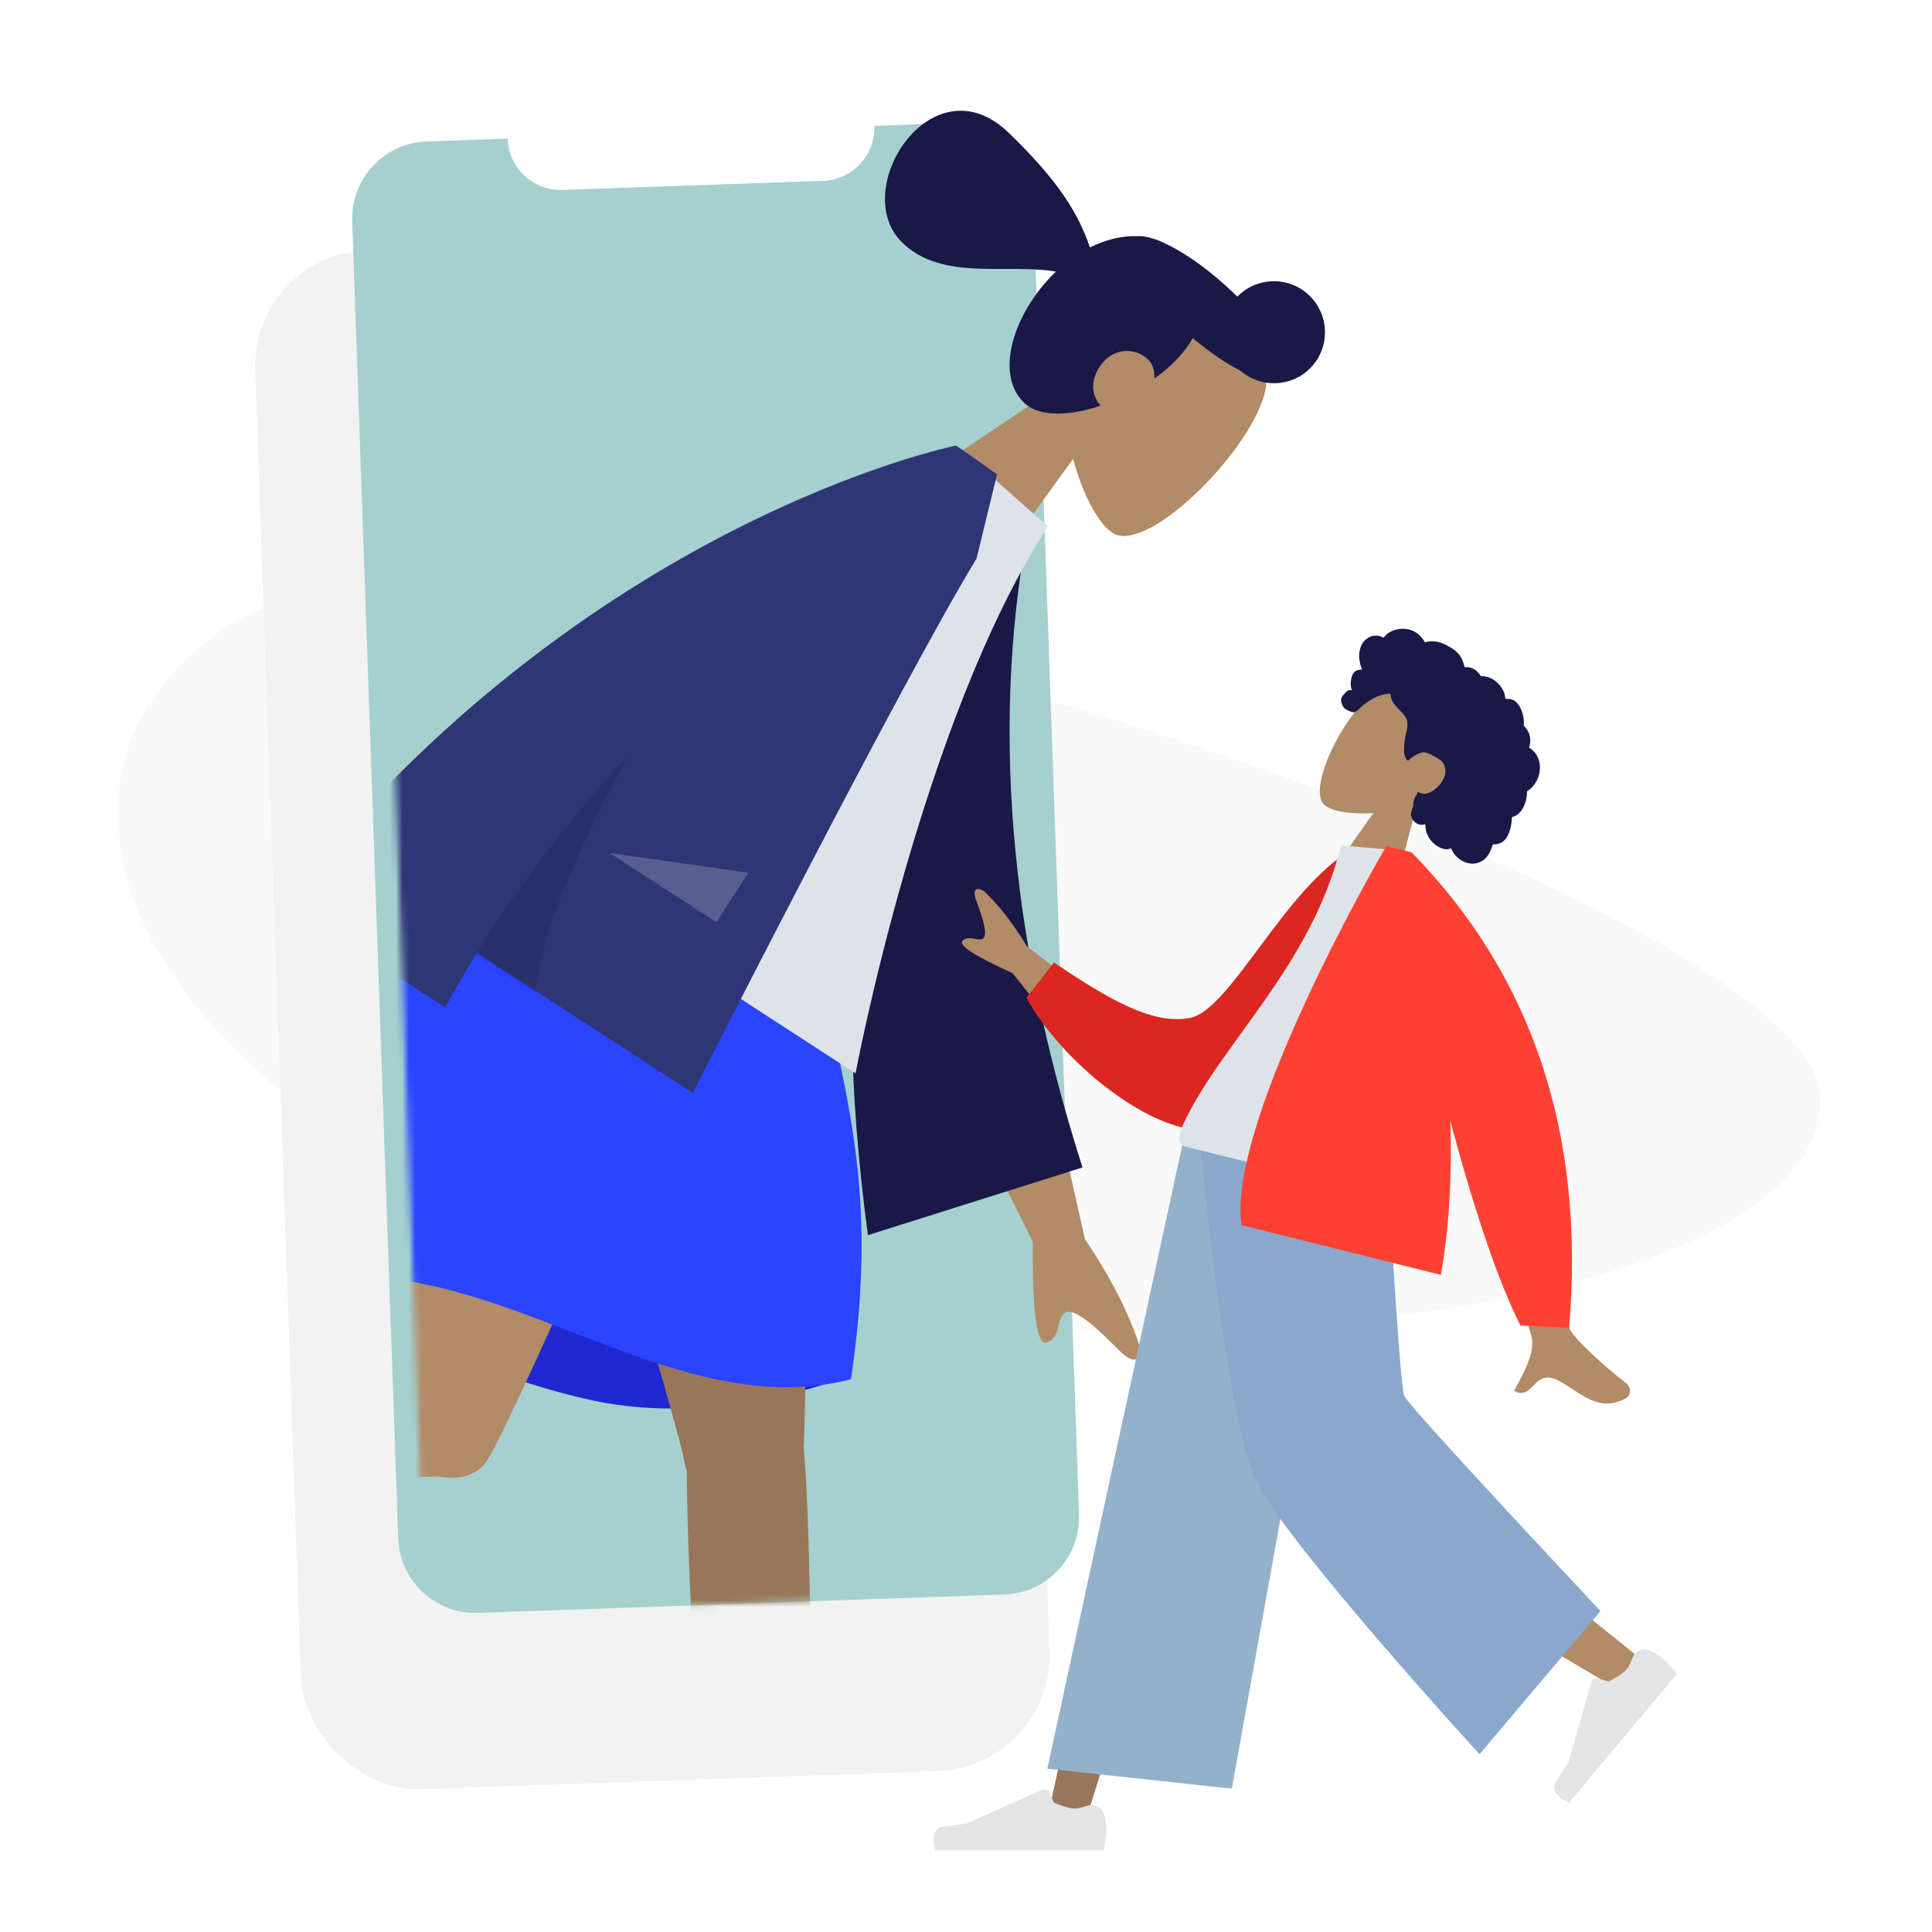
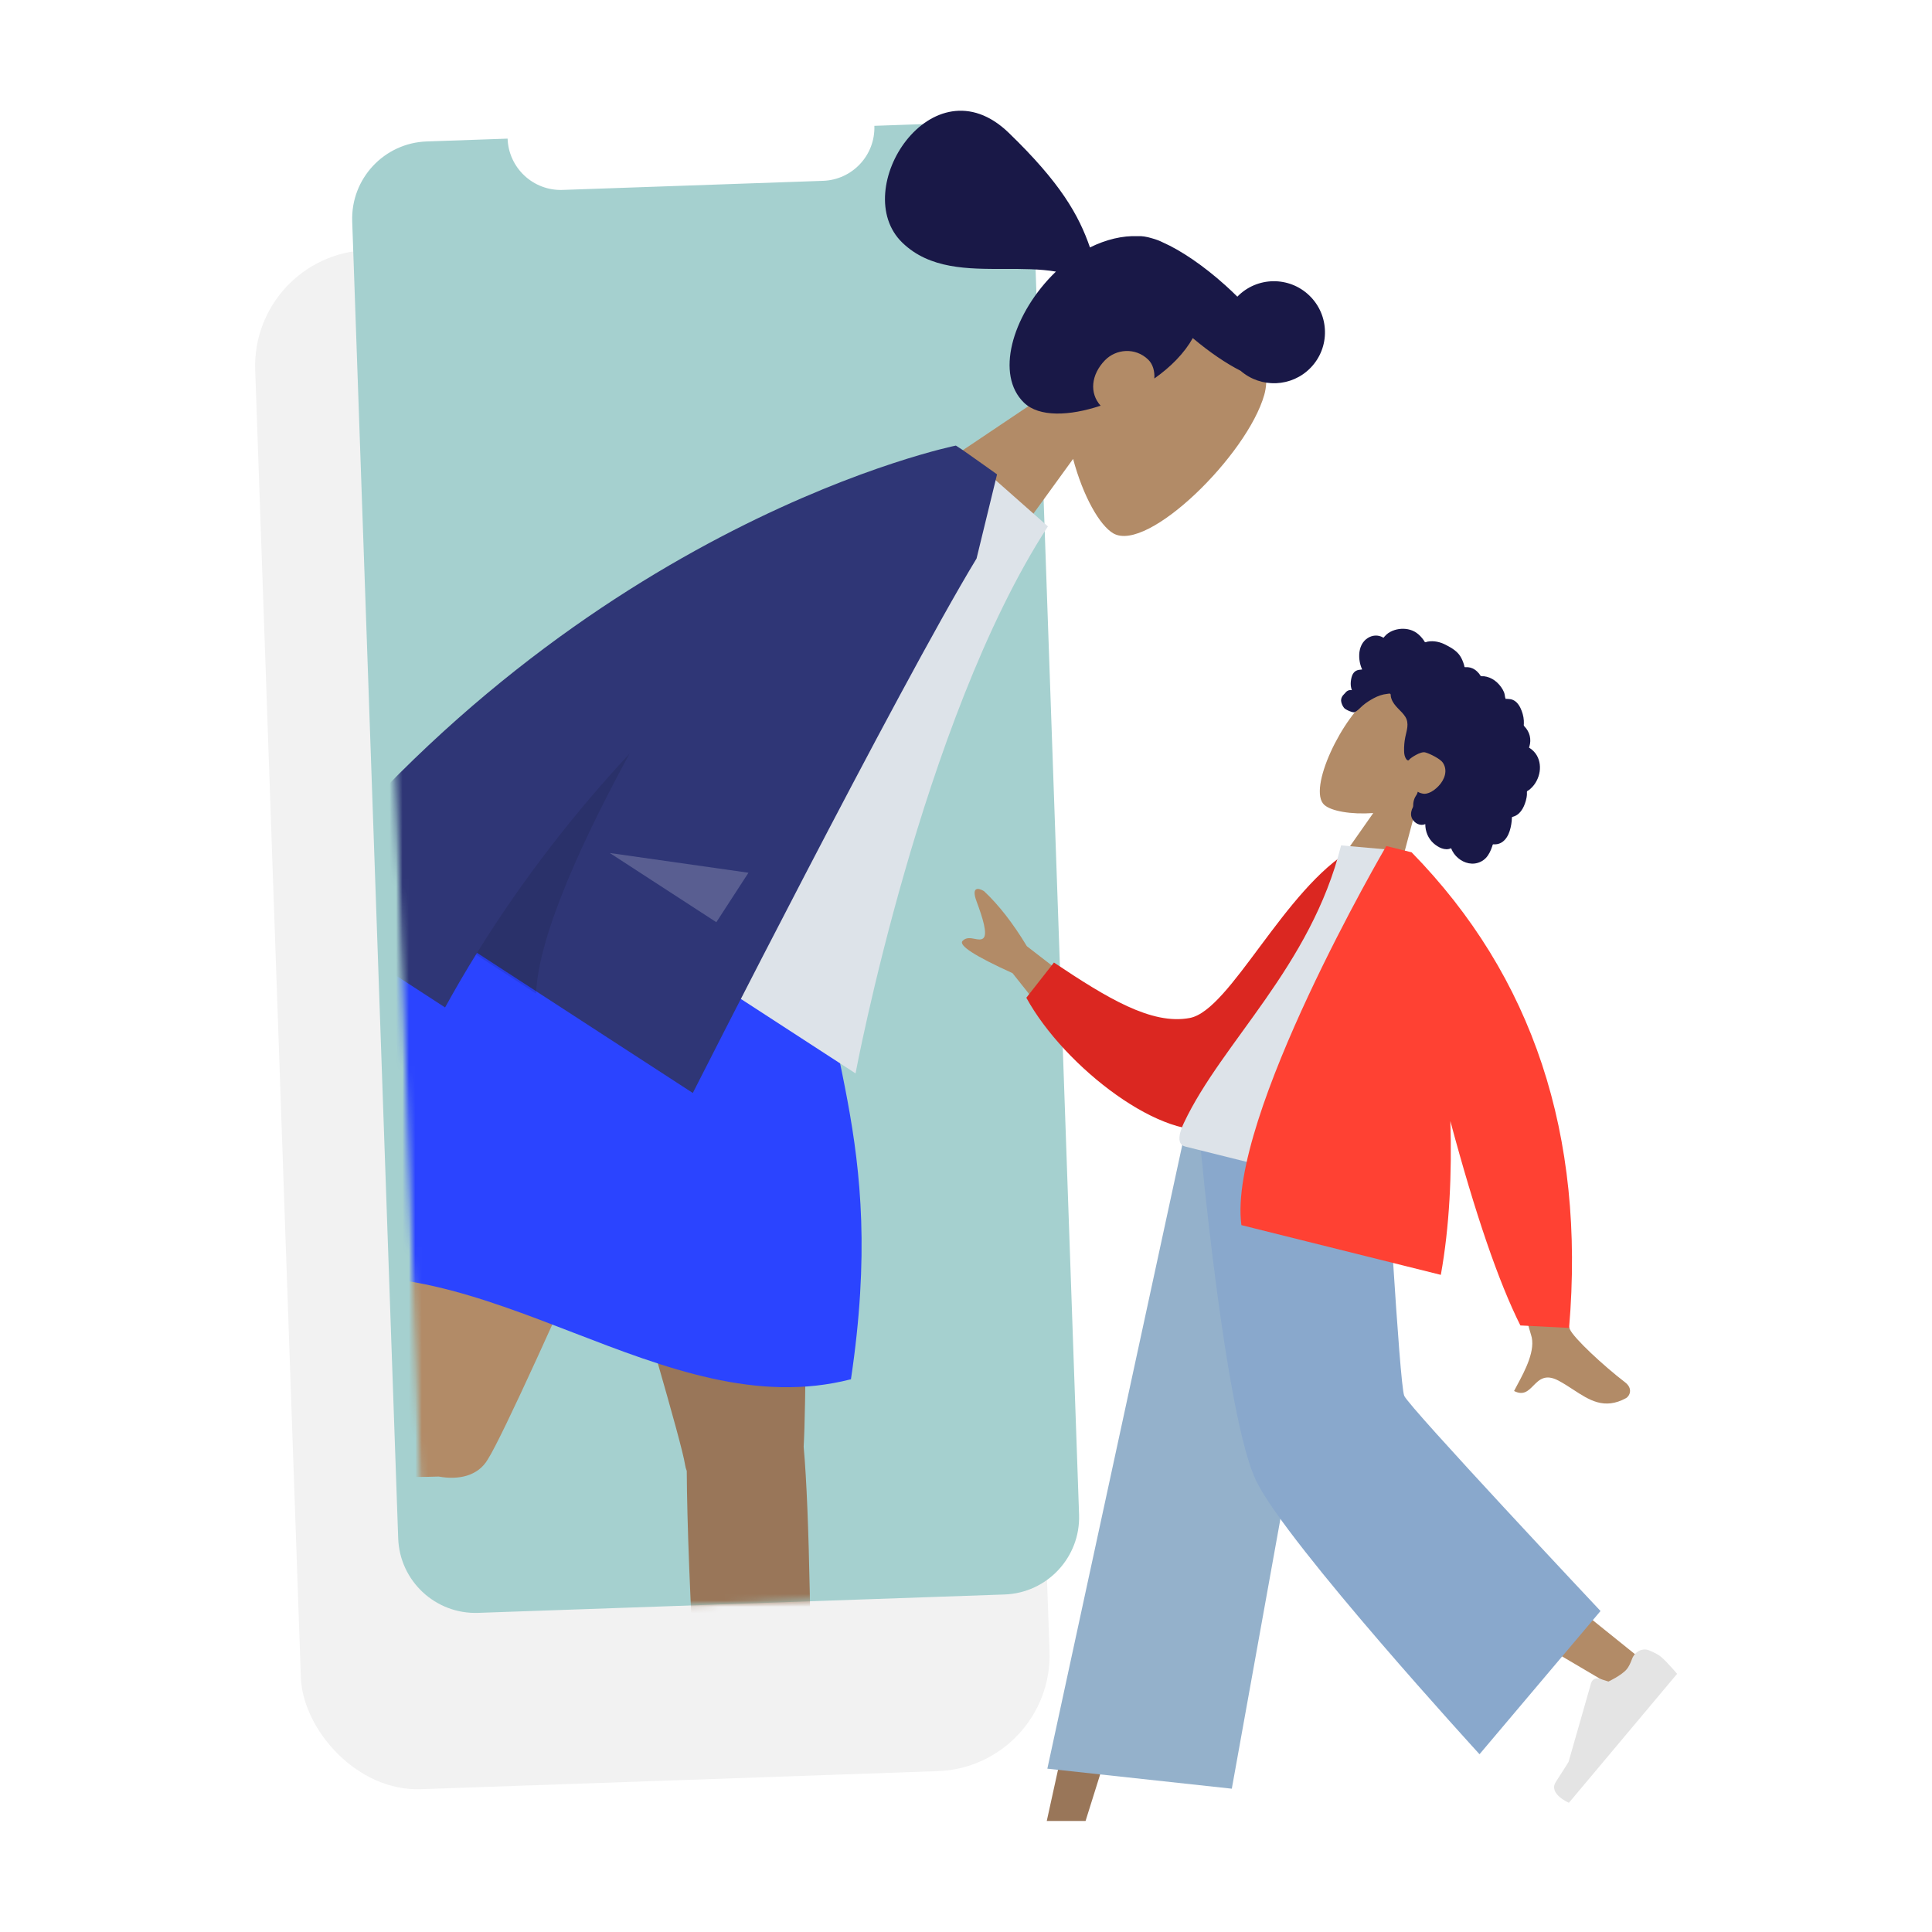
<svg xmlns="http://www.w3.org/2000/svg" width="300" height="300" viewBox="0 0 300 300" fill="none">
  <g clip-path="url(#clip0_3297_39939)">
    <g opacity="0.505">
-       <path fill-rule="evenodd" clip-rule="evenodd" d="M282.6 169.768C285.123 200.835 190.243 216.871 109.954 199.263C29.664 181.655 -5.046 125.107 34.843 97.533C74.731 69.959 280.078 138.702 282.6 169.768Z" fill="#EBEBEB" fill-opacity="0.5" />
-     </g>
+       </g>
    <g filter="url(#filter0_d_3297_39939)">
      <rect x="49" y="17.468" width="116.322" height="239.131" rx="18" transform="rotate(-2 49 17.468)" fill="#F2F2F2" />
    </g>
    <path fill-rule="evenodd" clip-rule="evenodd" d="M78.82 21.526L66.265 21.964C59.642 22.195 54.46 27.752 54.691 34.376L61.832 238.871C62.064 245.494 67.621 250.676 74.244 250.445L155.984 247.59C162.607 247.359 167.789 241.802 167.558 235.179L160.416 30.683C160.185 24.06 154.628 18.878 148.005 19.11L135.77 19.537C135.93 24.095 132.363 27.919 127.805 28.079L87.362 29.491C82.803 29.65 78.979 26.084 78.82 21.526Z" fill="#A5D0CF" />
    <mask id="mask0_3297_39939" style="mask-type:luminance" maskUnits="userSpaceOnUse" x="57" y="12" width="157" height="239">
      <rect x="57.8" y="17.159" width="147.835" height="233.57" transform="rotate(-2 57.8 17.159)" fill="white" />
    </mask>
    <g mask="url(#mask0_3297_39939)">
      <path fill-rule="evenodd" clip-rule="evenodd" d="M166.631 71.26C168.177 77.049 170.768 81.626 172.895 82.833C178.227 85.857 193.686 70.635 196.321 61.293C198.957 51.951 184.559 32.866 171.934 44.226C167.552 48.169 165.686 53.661 165.339 59.278L139.45 76.658L153.136 89.874L166.631 71.26Z" fill="#B28B67" />
      <path fill-rule="evenodd" clip-rule="evenodd" d="M203.523 57.096C200.586 60.137 195.799 60.316 192.638 57.574C190.407 56.443 187.823 54.699 185.214 52.497C184.59 53.62 183.739 54.76 182.632 55.906C181.654 56.919 180.505 57.885 179.246 58.776C179.324 57.632 179.011 56.535 178.289 55.838C176.272 53.89 173.268 54.192 171.569 55.951C169.412 58.184 169.143 61.046 170.903 62.995C166.064 64.61 161.351 64.793 159.006 62.529C154.553 58.227 157.129 49.223 163.303 42.829C163.52 42.604 163.74 42.386 163.962 42.173C161.457 41.75 158.752 41.755 156.027 41.76L156.027 41.76C150.238 41.772 144.361 41.783 140.122 37.689C131.641 29.499 144.77 9.163 156.62 20.606C164.678 28.388 167.509 33.389 169.25 38.423C171.755 37.177 174.323 36.574 176.655 36.673C177.285 36.626 178.062 36.748 178.951 37.024C179.509 37.177 180.045 37.38 180.551 37.633C183.342 38.866 186.841 41.215 190.286 44.317C190.93 44.897 191.547 45.48 192.136 46.064C195.175 42.937 200.177 42.859 203.32 45.894C206.469 48.936 206.56 53.95 203.523 57.096Z" fill="#191847" />
-       <path fill-rule="evenodd" clip-rule="evenodd" d="M45.665 199.447C45.665 199.447 71.898 213.183 92.136 217.485C112.373 221.786 132.287 213.452 132.287 213.452C132.287 213.452 106.694 199.636 89.031 195.882C71.368 192.128 45.665 199.447 45.665 199.447Z" fill="#1F28CF" />
      <path fill-rule="evenodd" clip-rule="evenodd" d="M106.639 228.409C106.517 228.101 106.428 227.775 106.375 227.432C105.288 220.325 80.559 140.896 79.351 127.078L124.175 136.606C125.093 147.112 125.508 211.903 124.793 224.66C126.679 245.424 125.676 311.16 126.331 315.867C127.02 320.82 116.625 323.617 115.328 317.433C113.264 307.593 109.082 280.69 108.094 264.596C107.168 249.508 106.673 236.005 106.639 228.409Z" fill="#997659" />
      <path fill-rule="evenodd" clip-rule="evenodd" d="M68.125 229.278C48.944 230.013 -19.404 224.185 -24.25 224.519C-29.236 224.863 -31.296 214.292 -25.04 213.426C-15.086 212.05 12.026 209.743 28.139 209.874C41.099 209.98 52.874 210.321 60.741 210.728C64.643 189.199 72.609 137.234 76.897 126.556L116.558 134.986C112.446 145.225 80.297 219.48 75.736 226.627C74.223 229.203 71.206 229.843 68.125 229.278V229.278Z" fill="#B28B67" />
      <path fill-rule="evenodd" clip-rule="evenodd" d="M77.025 126.584C77.025 126.584 104.837 124.65 126.635 137.129C126.795 163.058 137.889 175.693 132.134 214.171C102.993 221.674 75.209 192.302 45.362 199.316C41.41 179.792 61.413 139.047 77.025 126.584Z" fill="#2B44FF" />
-       <path fill-rule="evenodd" clip-rule="evenodd" d="M168.472 192.414L161.554 161.837L148.28 168.583L160.375 192.832C160.269 203.745 160.986 208.956 162.525 208.463C163.822 208.048 164.121 206.863 164.395 205.772C164.609 204.922 164.809 204.128 165.456 203.799C166.933 203.049 170.418 206.291 173.593 209.508C176.768 212.726 177.091 210.353 176.92 208.894C175.251 203.8 172.436 198.307 168.472 192.414ZM40.154 146.983C44.665 144.301 76.282 110.14 76.282 110.14L90.14 119.216C90.14 119.216 50.334 152.342 47.66 154.215C44.187 156.647 43.339 162.907 42.763 167.152C42.675 167.808 42.592 168.417 42.508 168.955C39.76 168.524 39.484 166.71 39.194 164.797C38.865 162.637 38.517 160.351 34.568 159.79C33.043 159.574 31.515 159.497 30.023 159.422C24.87 159.165 20.135 158.928 17.329 153.008C16.884 152.069 17.189 149.821 20.026 149.752C27.092 149.579 37.948 148.294 40.154 146.983Z" fill="#B28B67" />
-       <path fill-rule="evenodd" clip-rule="evenodd" d="M153.571 77.561L159.959 80.309C153.821 111.428 156.532 145.085 168.09 181.28L134.77 191.788C128.77 147.042 132.82 107.527 153.571 77.561Z" fill="#191847" />
      <path fill-rule="evenodd" clip-rule="evenodd" d="M81.658 133.434L132.848 166.677C132.848 166.677 143.111 111.929 162.718 81.736L148.769 69.41C123.975 81.021 104.964 102.793 81.658 133.434Z" fill="#DDE3E9" />
-       <path fill-rule="evenodd" clip-rule="evenodd" d="M44.161 140.232C90.721 80.793 148.43 69.189 148.43 69.189L148.435 69.208C148.439 69.206 148.444 69.203 148.448 69.201L149.456 69.856C151.225 71.093 154.822 73.659 154.822 73.659L151.637 86.731C139.582 106.59 107.577 169.716 107.577 169.716L74.07 147.956C72.369 150.699 70.713 153.525 69.112 156.435L44.161 140.232Z" fill="#2F3676" />
+       <path fill-rule="evenodd" clip-rule="evenodd" d="M44.161 140.232C90.721 80.793 148.43 69.189 148.43 69.189L148.435 69.208C148.439 69.206 148.444 69.203 148.448 69.201L149.456 69.856C151.225 71.093 154.822 73.659 154.822 73.659L151.637 86.731C139.582 106.59 107.577 169.716 107.577 169.716L74.07 147.956C72.369 150.699 70.713 153.525 69.112 156.435Z" fill="#2F3676" />
      <path fill-rule="evenodd" clip-rule="evenodd" d="M73.906 148.222C81.291 136.264 89.524 125.878 97.773 116.999C90.97 129.474 83.594 145.012 83.241 154.284L73.906 148.222Z" fill="black" fill-opacity="0.1" />
      <path fill-rule="evenodd" clip-rule="evenodd" d="M94.686 132.454L116.221 135.518L111.233 143.2L94.686 132.454Z" fill="white" fill-opacity="0.2" />
    </g>
    <path fill-rule="evenodd" clip-rule="evenodd" d="M213.239 126.251C209.744 126.5 206.72 125.94 205.648 124.994C202.962 122.621 208.442 111.163 213.107 107.922C217.773 104.681 231.064 109.005 227.182 118.158C225.834 121.334 223.152 123.415 220.111 124.679L215.421 142.319L205.51 137.27L213.239 126.251Z" fill="#B28B67" />
    <path fill-rule="evenodd" clip-rule="evenodd" d="M211.867 99.502C212.44 98.885 213.307 98.549 214.144 98.745C214.347 98.792 214.543 98.869 214.724 98.971C214.79 99.008 214.798 99.036 214.853 99.006C214.894 98.983 214.937 98.899 214.968 98.863C215.061 98.752 215.162 98.646 215.269 98.548C215.636 98.214 216.084 97.981 216.557 97.833C217.441 97.556 218.441 97.564 219.305 97.913C219.778 98.105 220.191 98.408 220.544 98.773C220.727 98.963 220.894 99.167 221.05 99.379C221.097 99.443 221.222 99.702 221.291 99.724C221.366 99.749 221.595 99.647 221.674 99.632C222.651 99.451 223.627 99.681 224.499 100.133C225.483 100.644 226.409 101.178 226.926 102.2C227.035 102.416 227.13 102.64 227.213 102.868C227.257 102.987 227.297 103.109 227.331 103.232C227.352 103.306 227.371 103.38 227.387 103.455C227.415 103.583 227.388 103.606 227.524 103.596C228.043 103.558 228.56 103.679 228.993 103.972C229.251 104.145 229.476 104.364 229.675 104.602C229.742 104.683 229.867 104.932 229.959 104.981C230.049 105.029 230.316 104.993 230.428 105.006C231.032 105.077 231.604 105.31 232.094 105.669C232.6 106.039 233.029 106.535 233.341 107.077C233.491 107.338 233.605 107.6 233.651 107.897C233.672 108.026 233.682 108.156 233.715 108.282C233.734 108.356 233.797 108.454 233.788 108.531C233.793 108.485 234.532 108.562 234.598 108.576C234.95 108.653 235.257 108.831 235.51 109.085C235.986 109.565 236.262 110.237 236.446 110.875C236.54 111.203 236.597 111.541 236.618 111.881C236.628 112.044 236.629 112.207 236.624 112.37C236.622 112.449 236.601 112.539 236.611 112.616C236.624 112.716 236.658 112.735 236.733 112.814C237.117 113.217 237.402 113.711 237.536 114.251C237.671 114.798 237.647 115.373 237.485 115.91C237.476 115.942 237.418 116.064 237.427 116.088C237.439 116.121 237.538 116.16 237.572 116.182C237.687 116.259 237.799 116.343 237.905 116.433C238.101 116.599 238.278 116.787 238.431 116.993C239.028 117.795 239.222 118.827 239.077 119.803C238.924 120.827 238.408 121.826 237.62 122.506C237.493 122.616 237.357 122.716 237.213 122.803C237.125 122.857 237.109 122.849 237.099 122.947C237.087 123.056 237.107 123.177 237.103 123.288C237.091 123.648 237.029 124.005 236.929 124.351C236.764 124.918 236.536 125.486 236.173 125.957C236.005 126.176 235.806 126.372 235.576 126.527C235.458 126.605 235.334 126.673 235.204 126.728C235.136 126.756 235.067 126.782 234.997 126.804C234.957 126.816 234.91 126.821 234.873 126.839C234.781 126.882 234.799 126.817 234.775 126.936C234.74 127.103 234.757 127.293 234.74 127.464C234.723 127.64 234.699 127.814 234.669 127.989C234.61 128.341 234.534 128.692 234.424 129.032C234.213 129.686 233.868 130.321 233.3 130.73C233.057 130.905 232.775 131.024 232.48 131.077C232.336 131.103 232.188 131.114 232.042 131.11C231.966 131.108 231.882 131.081 231.825 131.125C231.763 131.173 231.743 131.321 231.717 131.397C231.492 132.057 231.207 132.724 230.718 133.233C230.267 133.702 229.647 134.003 229 134.083C227.747 134.236 226.507 133.56 225.783 132.557C225.595 132.295 225.439 132.01 225.323 131.71C224.408 132.164 223.302 131.571 222.615 130.959C221.758 130.195 221.315 129.103 221.318 127.967C220.305 128.409 219.119 127.494 219.106 126.448C219.103 126.191 219.153 125.937 219.237 125.696C219.281 125.569 219.353 125.455 219.4 125.331C219.461 125.173 219.435 124.976 219.451 124.802C219.483 124.463 219.562 124.136 219.714 123.831C219.793 123.671 219.892 123.526 219.988 123.377C220.074 123.242 220.102 123.09 220.151 122.938C220.383 123.109 220.727 123.198 221.003 123.246C221.274 123.294 221.591 123.216 221.845 123.126C222.434 122.919 222.938 122.51 223.367 122.066C224.307 121.092 224.869 119.633 224.03 118.408C223.64 117.837 222.019 117.013 221.301 116.831C220.545 116.639 219.016 117.742 218.907 117.863C218.839 117.938 218.796 118.052 218.687 118.069C218.446 118.107 218.269 117.739 218.195 117.563C218.068 117.261 218.036 116.93 218.028 116.605C218.009 115.899 218.069 115.182 218.206 114.489C218.312 113.955 218.473 113.431 218.532 112.888C218.591 112.348 218.526 111.805 218.236 111.334C217.921 110.822 217.471 110.407 217.057 109.976C216.648 109.548 216.266 109.087 216.068 108.521C216.025 108.397 215.986 108.269 215.966 108.138C215.951 108.035 215.971 107.864 215.913 107.774C215.823 107.635 215.538 107.733 215.392 107.747C214.67 107.815 213.969 108.067 213.333 108.407C212.701 108.746 212.145 109.098 211.603 109.56C211.201 109.903 210.805 110.402 210.306 110.597C210.083 110.683 208.981 110.243 208.711 109.93C208.44 109.618 208.242 109.062 208.242 108.778C208.243 108.487 208.344 108.219 208.523 107.991C208.629 107.857 208.76 107.749 208.867 107.619C208.957 107.511 209.042 107.407 209.159 107.325C209.381 107.17 209.653 107.115 209.919 107.17C209.79 106.822 209.725 106.451 209.739 106.081C209.752 105.696 209.823 105.255 209.962 104.895C210.075 104.603 210.265 104.338 210.539 104.177C210.825 104.008 211.191 103.989 211.515 103.957C211.29 103.475 211.152 102.957 211.09 102.43C210.969 101.406 211.144 100.281 211.867 99.502Z" fill="#191847" />
    <path fill-rule="evenodd" clip-rule="evenodd" d="M206.567 176.519L183.821 234.089L168.565 282.761H162.541L185.864 176.519L206.567 176.519Z" fill="#997659" />
    <path fill-rule="evenodd" clip-rule="evenodd" d="M211.148 176.519C211.39 196.749 214.922 223.987 215.487 225.248C216.051 226.509 254.451 257.322 254.451 257.322L250.302 261.762C250.302 261.762 204.993 235.344 202.897 231.82C200.8 228.297 193.974 195.873 188.494 176.519H211.148Z" fill="#B28B67" />
    <path fill-rule="evenodd" clip-rule="evenodd" d="M253.421 257.6C253.827 256.502 255.002 255.816 256.082 256.27C256.786 256.565 257.495 256.912 257.886 257.24C258.846 258.046 260.42 259.912 260.42 259.912C259.485 261.026 243.619 279.935 243.619 279.935C243.619 279.935 240.383 278.55 241.589 276.696C242.794 274.842 243.562 273.59 243.562 273.59L247.07 261.333C247.225 260.791 247.797 260.485 248.334 260.655L249.761 261.108C249.761 261.108 251.793 260.16 252.61 259.187C252.916 258.822 253.193 258.216 253.421 257.6Z" fill="#E4E4E4" />
-     <path fill-rule="evenodd" clip-rule="evenodd" d="M168.664 280.431C169.766 280.036 171.047 280.496 171.394 281.615C171.62 282.344 171.81 283.11 171.81 283.62C171.81 284.874 171.392 287.279 171.392 287.279C169.938 287.279 145.254 287.279 145.254 287.279C145.254 287.279 144.235 283.911 146.43 283.642C148.625 283.373 150.077 283.157 150.077 283.157L161.722 277.966C162.237 277.736 162.839 277.977 163.054 278.498L163.624 279.882C163.624 279.882 165.657 280.83 166.927 280.83C167.403 280.83 168.046 280.653 168.664 280.431Z" fill="#E4E4E4" />
    <path fill-rule="evenodd" clip-rule="evenodd" d="M191.274 277.747L162.632 274.639L183.859 176.519H209.513L191.274 277.747Z" fill="#94B1CB" />
    <path fill-rule="evenodd" clip-rule="evenodd" d="M248.527 250.158L229.739 272.396C229.739 272.396 200.056 239.977 195.129 230.089C190.201 220.202 186.27 176.519 186.27 176.519H215.151C215.151 176.519 217.299 214.949 218.047 216.737C218.794 218.526 248.527 250.158 248.527 250.158Z" fill="#89A8CC" />
    <path fill-rule="evenodd" clip-rule="evenodd" d="M159.448 146.924L173.957 158.142L167.093 163.51L157.223 151.111C151.407 148.472 148.82 146.805 149.462 146.111C150.003 145.526 150.706 145.661 151.353 145.785C151.857 145.881 152.327 145.971 152.662 145.71C153.425 145.113 152.568 142.465 151.647 139.988C150.726 137.511 152.064 137.926 152.796 138.377C155.085 140.519 157.303 143.368 159.448 146.924ZM229.668 176.067L239.338 176.536C241.481 194.566 242.956 204.52 243.764 206.401C244.356 207.78 249.048 212.122 252.33 214.634C253.647 215.642 253.019 216.811 252.486 217.103C249.126 218.94 246.806 217.424 244.28 215.774C243.549 215.296 242.801 214.807 242.005 214.385C239.945 213.292 238.996 214.254 238.098 215.164C237.303 215.969 236.55 216.733 235.103 215.993C235.248 215.709 235.418 215.392 235.601 215.051C236.788 212.844 238.537 209.589 237.73 207.243C237.316 206.039 234.629 195.647 229.668 176.067Z" fill="#B28B67" />
    <path fill-rule="evenodd" clip-rule="evenodd" d="M213.675 133.519L209.953 131.883C199.436 137.987 191.058 156.863 184.763 158.068C178.811 159.207 171.842 154.931 163.655 149.462L159.368 154.928C165.334 165.803 180.877 177.61 188.994 175.106C201.973 171.103 210.646 147.409 213.675 133.519Z" fill="#DB2721" />
    <path fill-rule="evenodd" clip-rule="evenodd" d="M218.442 186.611C218.442 186.611 195.056 180.78 184.037 178.033C182.465 177.641 183.328 175.444 183.84 174.356C189.759 161.789 203.551 150.091 208.243 131.272L218.555 132.19C223.472 147.438 222.258 164.4 218.442 186.611Z" fill="#DDE3E9" />
    <path fill-rule="evenodd" clip-rule="evenodd" d="M219.082 132.321L219.196 132.349C238.035 151.616 246.185 176.233 243.648 206.2L236.084 205.815C232.695 199.058 229.07 188.48 225.211 174.08C225.463 182.238 225.085 190.446 223.732 197.959L192.763 190.237C190.545 173.591 215.266 131.369 215.266 131.369L217.404 131.902L219.082 132.321Z" fill="#FF4133" />
  </g>
  <defs>
    <filter id="filter0_d_3297_39939" x="5.617" y="2.025" width="191.362" height="309.811" filterUnits="userSpaceOnUse" color-interpolation-filters="sRGB">
      <feFlood flood-opacity="0" result="BackgroundImageFix" />
      <feColorMatrix in="SourceAlpha" type="matrix" values="0 0 0 0 0 0 0 0 0 0 0 0 0 0 0 0 0 0 127 0" result="hardAlpha" />
      <feOffset dx="-10" dy="22" />
      <feGaussianBlur stdDeviation="17" />
      <feColorMatrix type="matrix" values="0 0 0 0 0 0 0 0 0 0 0 0 0 0 0 0 0 0 0.1 0" />
      <feBlend mode="normal" in2="BackgroundImageFix" result="effect1_dropShadow_3297_39939" />
      <feBlend mode="normal" in="SourceGraphic" in2="effect1_dropShadow_3297_39939" result="shape" />
    </filter>
    <clipPath id="clip0_3297_39939">
      <rect width="300" height="300" fill="white" />
    </clipPath>
  </defs>
</svg>